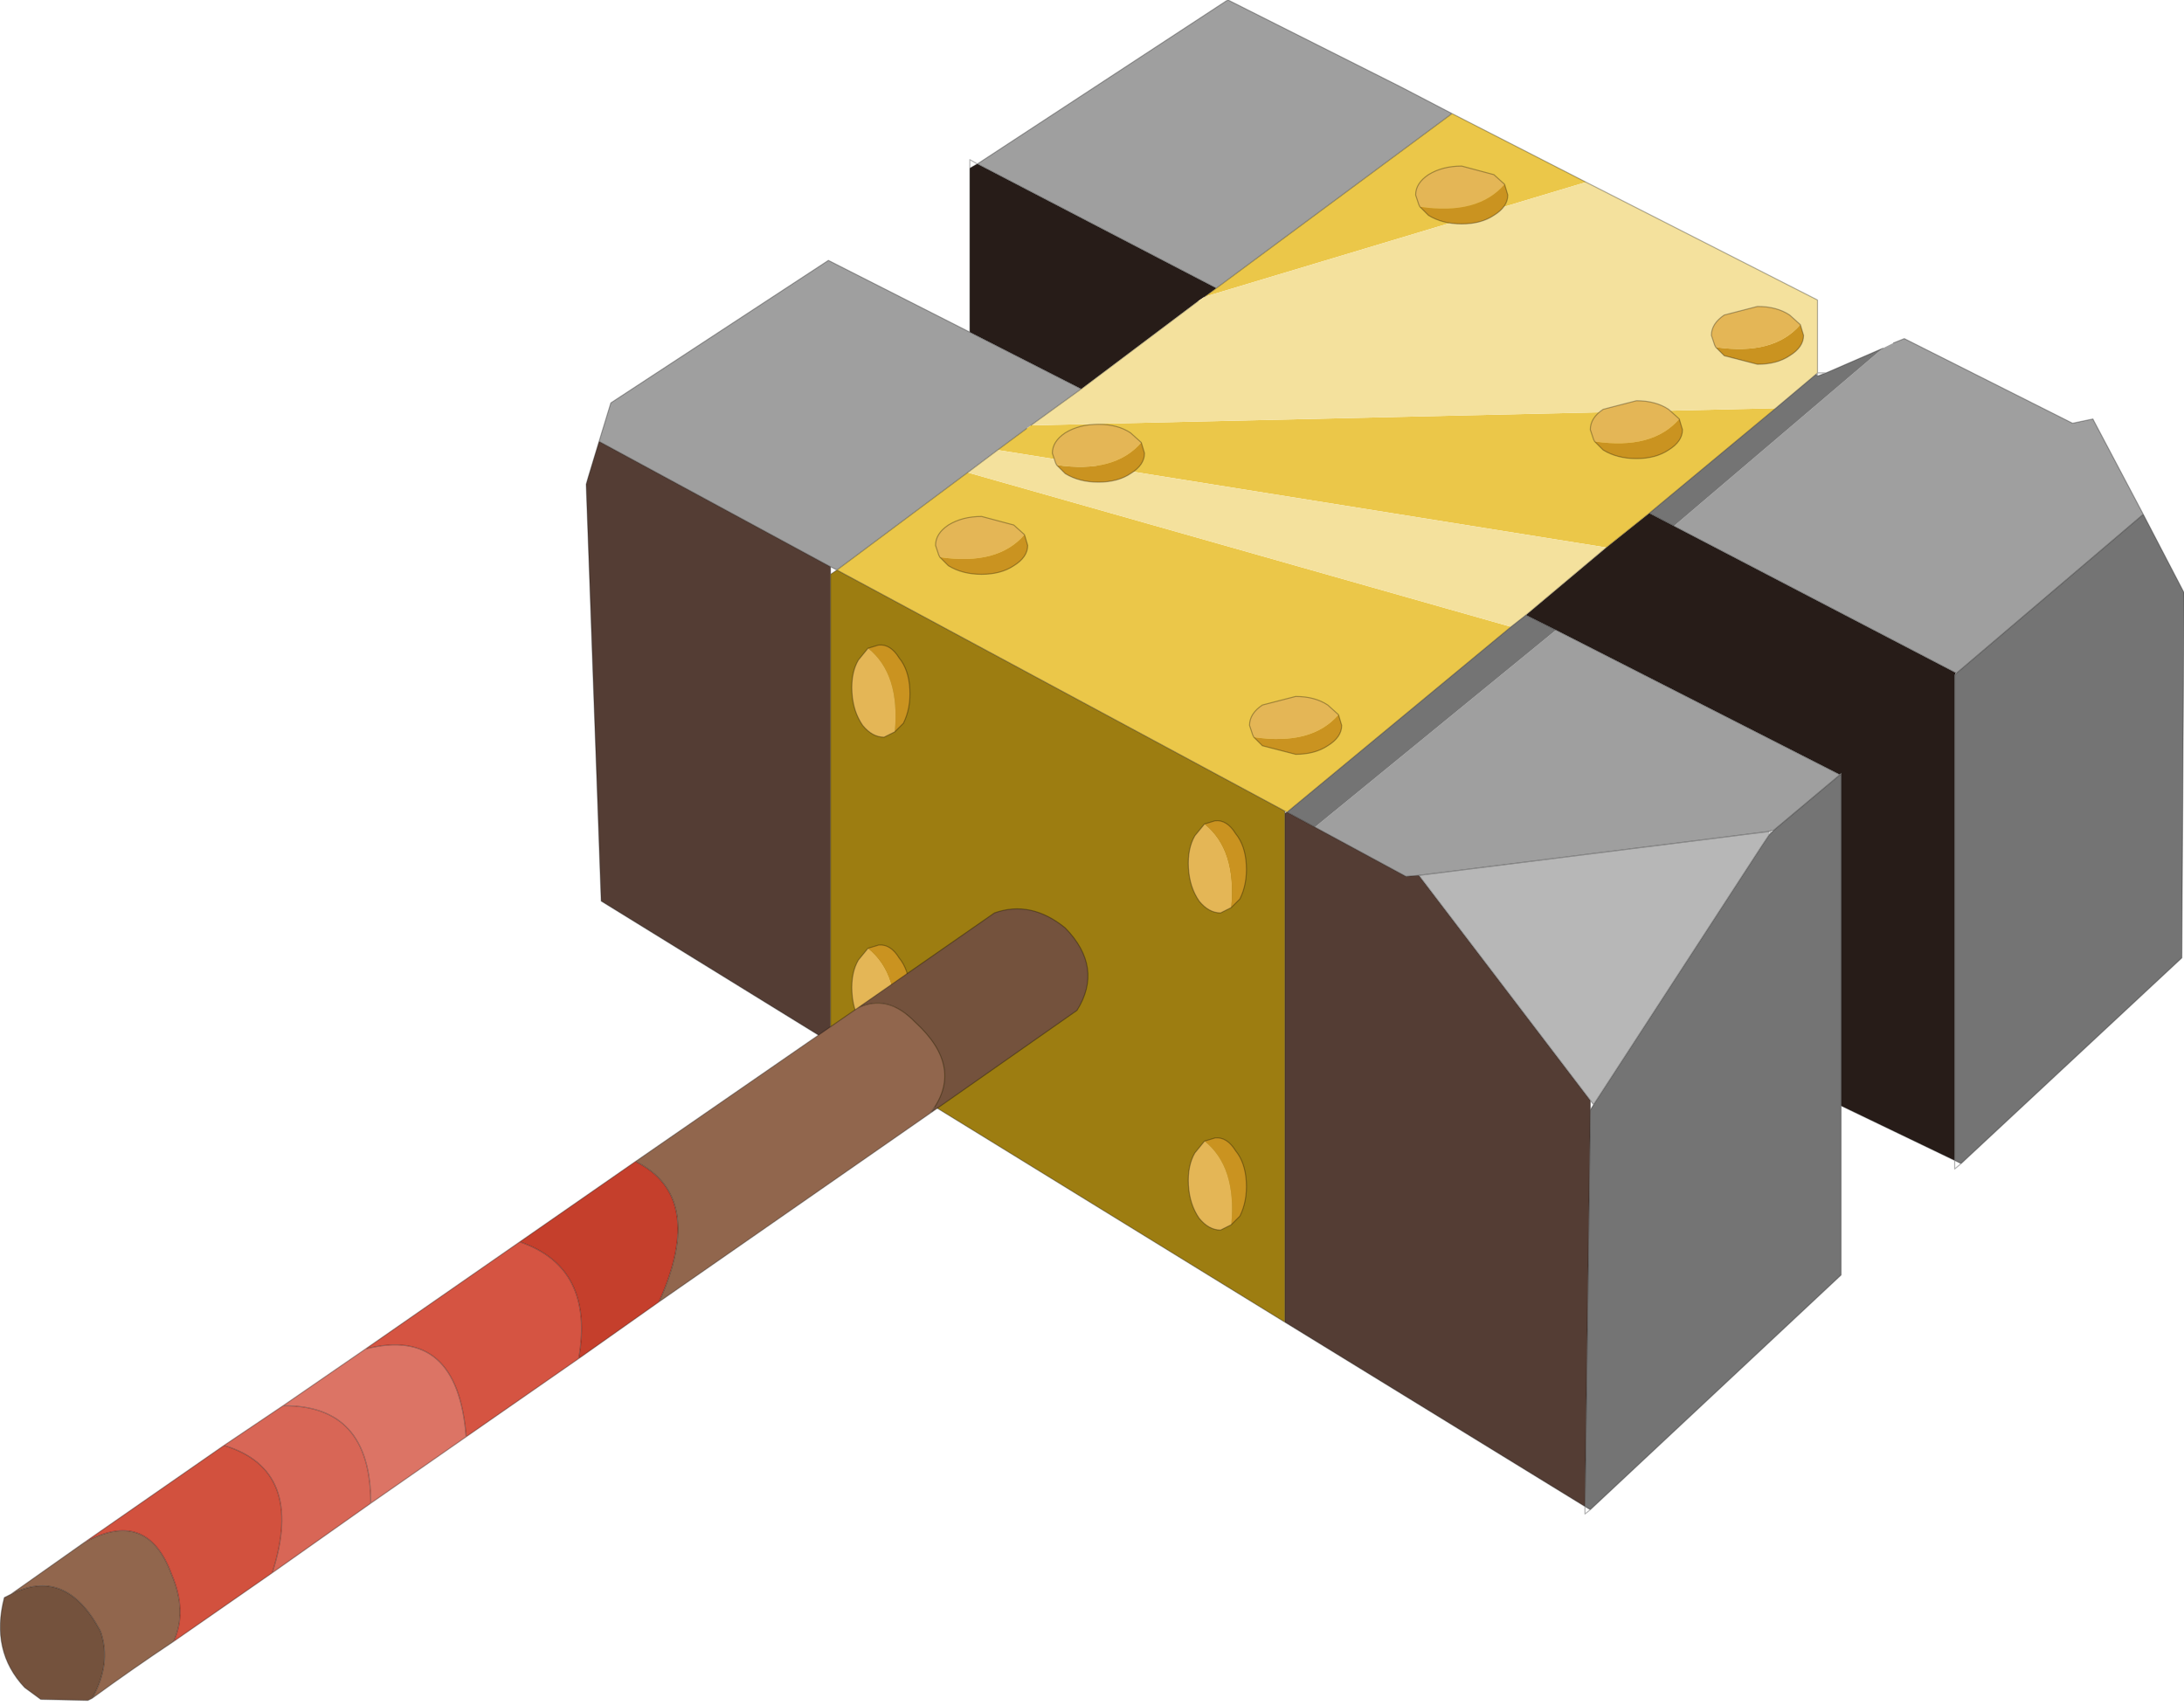
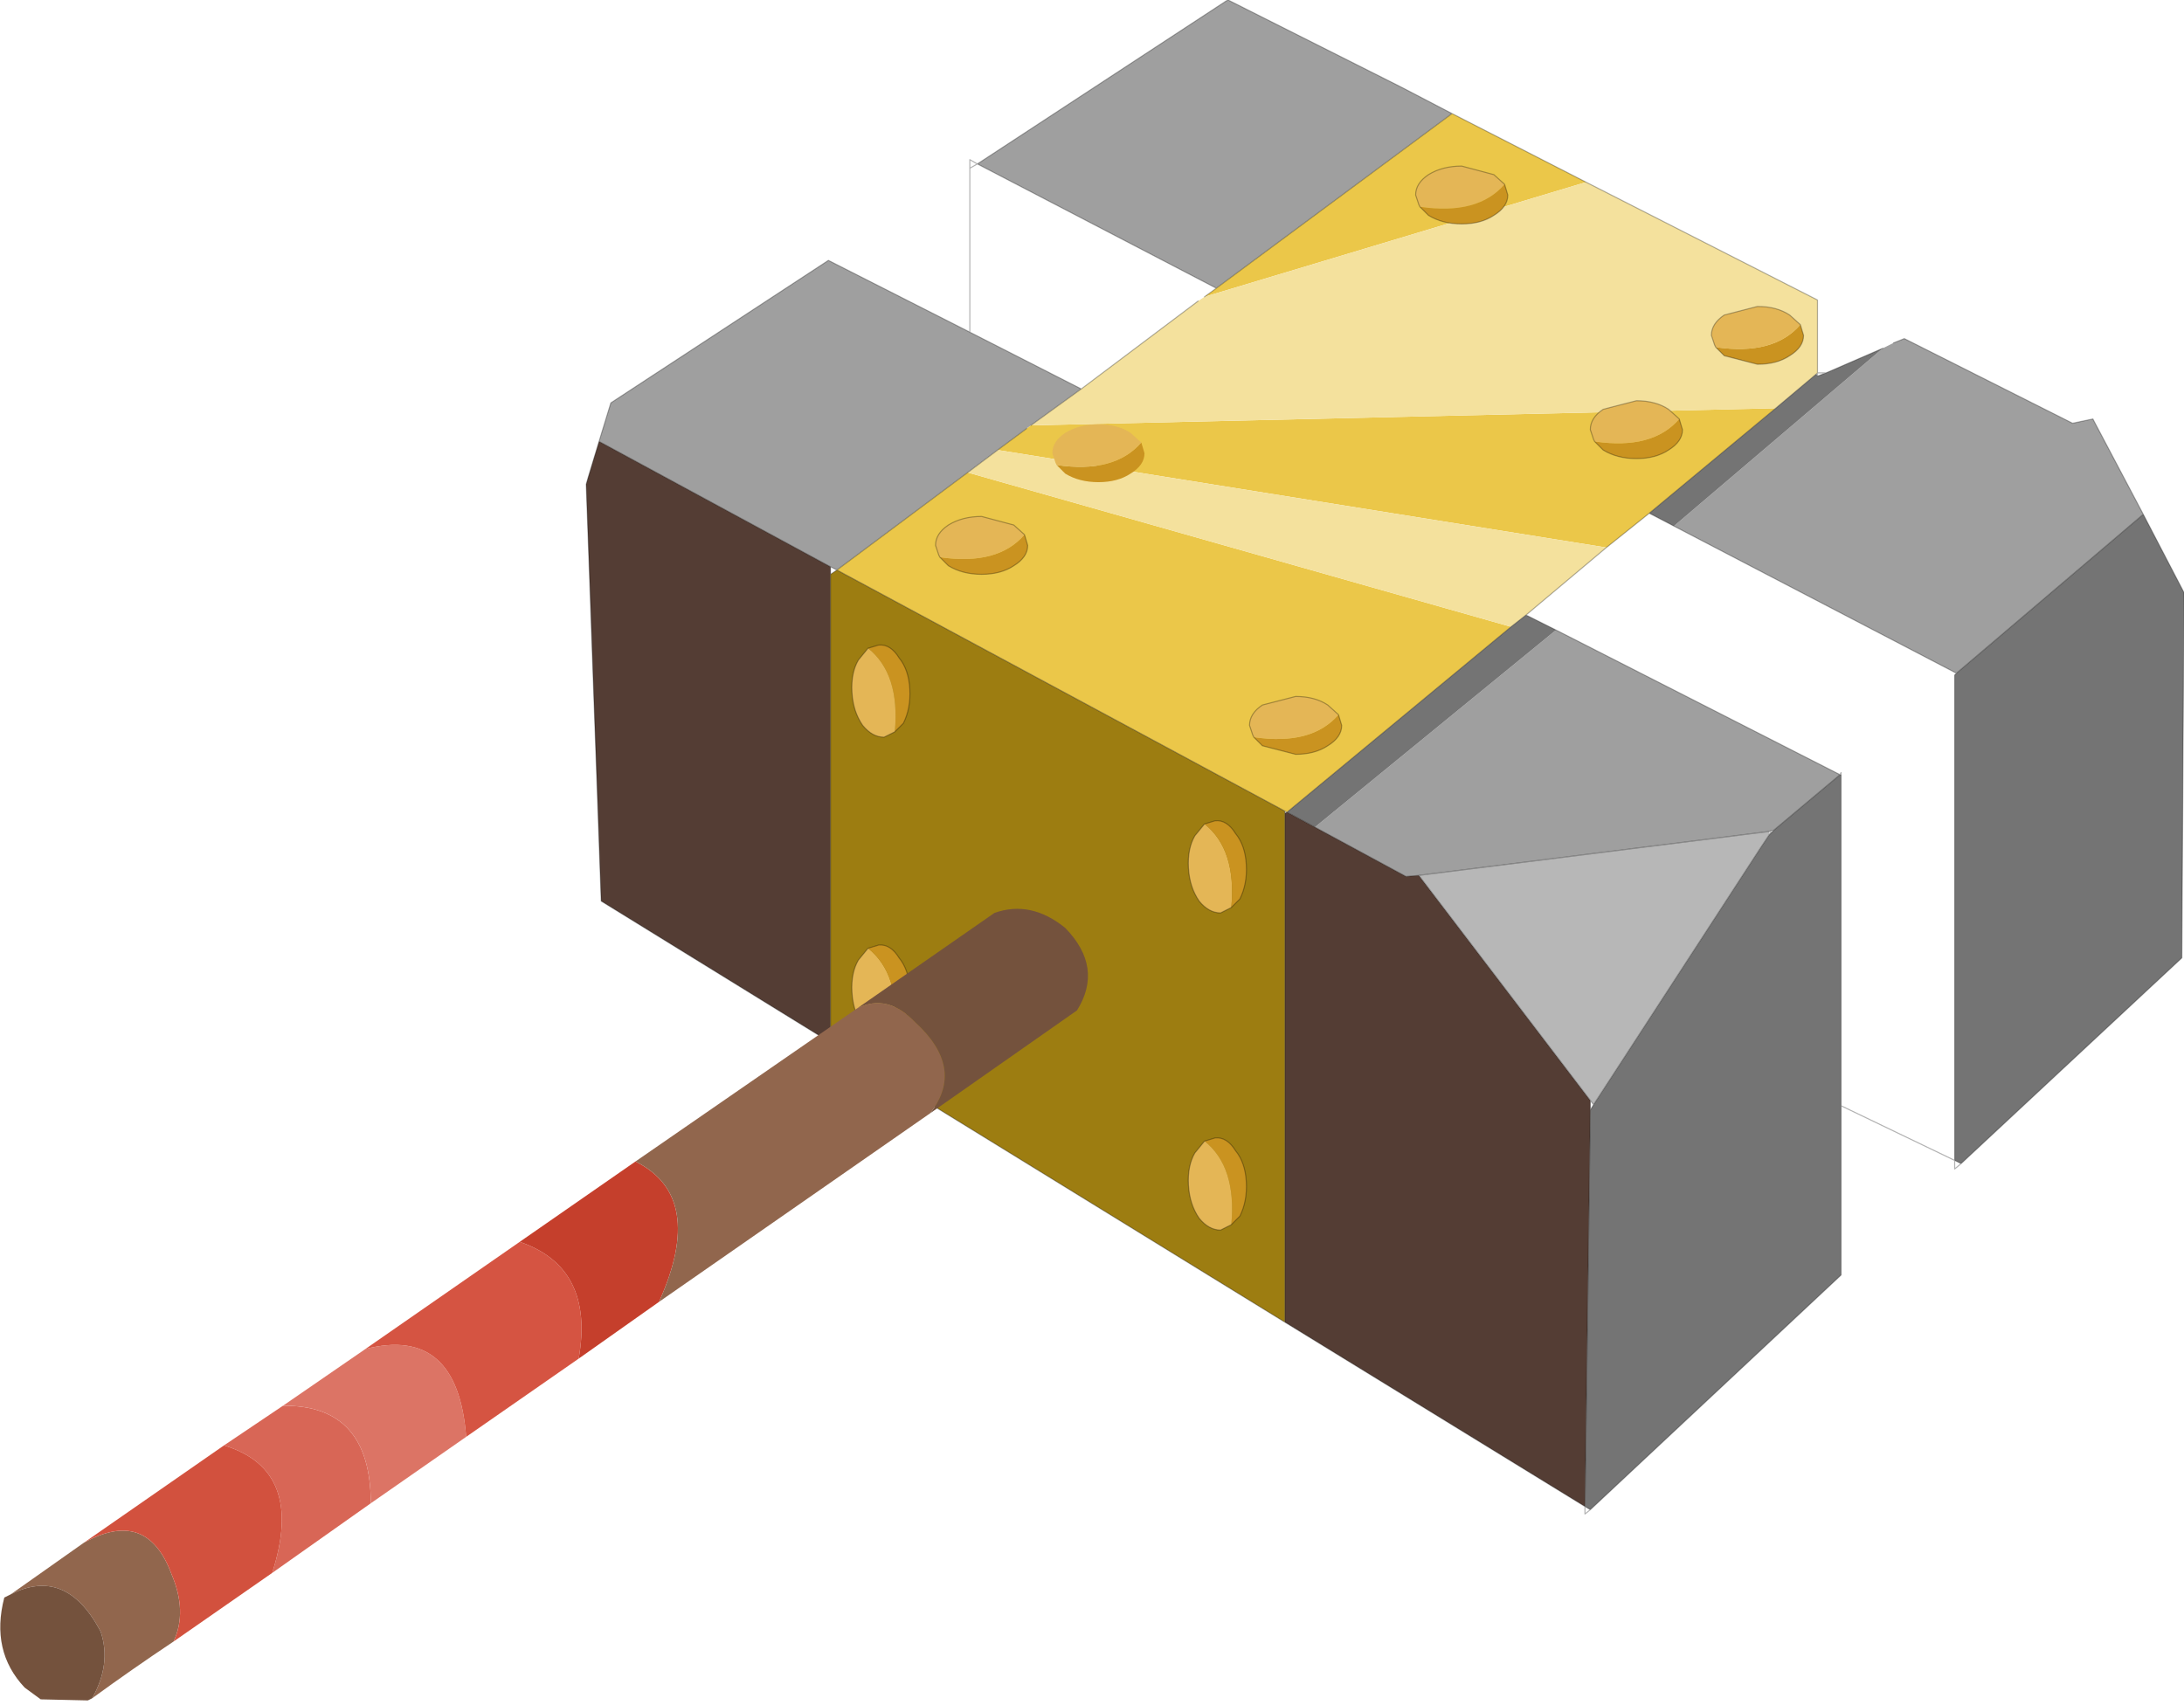
<svg xmlns="http://www.w3.org/2000/svg" xmlns:xlink="http://www.w3.org/1999/xlink" width="101.9px" height="79.55px">
  <g transform="matrix(1, 0, 0, 1, -307.5, -177.15)">
    <use xlink:href="#object-0" width="101.9" height="79.55" transform="matrix(1, 0, 0, 1, 307.5, 177.15)" />
  </g>
  <defs>
    <g transform="matrix(1, 0, 0, 1, -307.5, -177.15)" id="object-0">
-       <path fill-rule="evenodd" fill="#271c18" stroke="none" d="M352.75 185L353.1 184.8L364.25 190.6L363.7 191L363.4 191.2L357.95 195.3L352.75 192.65L352.75 185M398.7 231.3L393.4 228.75L393.4 213.3L393.4 213.2L393.35 213.3L380.1 206.55L378.7 205.85L382.45 202.7L384.45 201.1L385.6 201.7L398.75 208.55L398.7 208.65L398.7 231.3" />
      <path fill-rule="evenodd" fill="#9f9f9f" stroke="none" d="M353.1 184.8L364.7 177.2L364.8 177.15L372.85 181.2L375.25 182.45L364.25 190.6L353.1 184.8M395.35 193.4L395.85 193.15L396.35 192.95L404.2 196.9L405.15 196.7L405.2 196.8L407.5 201.15L398.8 208.55L398.75 208.55L385.6 201.7L395.35 193.4M335.45 197.75L336 195.95L346.15 189.3L352.75 192.65L357.95 195.3L355.6 197L355.4 197.15L354.05 198.15L352.65 199.2L346.55 203.75L346.25 203.6L335.45 197.75M393.35 213.3L390.25 215.9L390.15 215.9L390.05 215.95L373.7 218L373.1 218.05L368.85 215.75L380.1 206.55L393.35 213.3" />
      <path fill-rule="evenodd" fill="#ebc749" stroke="none" d="M375.25 182.45L381.5 185.65L363.7 191L364.25 190.6L375.25 182.45M355.4 197.15L355.6 197L390.35 196.2L384.45 201.1L382.45 202.7L354.05 198.15L355.4 197.15M346.55 203.75L352.65 199.2L378 206.4L367.55 215.05L367.45 215L346.55 203.75" />
      <path fill-rule="evenodd" fill="#f4e19d" stroke="none" d="M381.5 185.65L392.3 191.15L392.3 194.55L392.25 194.6L390.35 196.2L355.6 197L357.95 195.3L363.4 191.2L363.7 191L381.5 185.65M352.65 199.2L354.05 198.15L382.45 202.7L378.7 205.85L378 206.4L352.65 199.2" />
      <path fill-rule="evenodd" fill="#747474" stroke="none" d="M392.7 194.55L395.35 193.4L385.6 201.7L384.45 201.1L390.35 196.2L392.25 194.6L392.3 194.7L392.7 194.55M407.5 201.15L409.4 204.8L409.3 221.85L399 231.45L398.7 231.3L398.7 208.65L398.8 208.55L407.5 201.15M393.4 228.75L393.4 236.65L381.7 247.6L381.45 247.45L381.7 228.95L381.85 228.7L389.65 216.7L390.05 216.1L390.25 215.9L393.35 213.3L393.4 213.3L393.4 228.75M378 206.4L378.7 205.85L380.1 206.55L368.85 215.75L367.55 215.05L378 206.4" />
      <path fill-rule="evenodd" fill="#543d34" stroke="none" d="M381.45 247.45L367.45 238.85L367.45 215.1L367.55 215.05L368.85 215.75L373.1 218.05L373.7 218L381.7 228.5L381.7 228.95L381.45 247.45M346.25 225.8L335.55 219.2L334.85 199.75L334.95 199.4L335.45 197.75L346.25 203.6L346.25 203.95L346.25 225.8" />
      <path fill-rule="evenodd" fill="#9d7d11" stroke="none" d="M367.45 238.85L346.25 225.8L346.25 203.95L346.55 203.75L367.45 215L367.45 215.1L367.45 238.85" />
      <path fill-rule="evenodd" fill="#b7b7b7" stroke="none" d="M390.05 216.1L389.65 216.7L381.85 228.7L381.7 228.5L373.7 218L390.05 215.95L390.05 216.1" />
      <path fill="none" stroke="#000000" stroke-opacity="0.302" stroke-width="0.05" stroke-linecap="round" stroke-linejoin="round" d="M353.1 184.8L352.75 184.6L352.75 185L353.1 184.8L364.7 177.2L364.8 177.15L372.85 181.2L375.25 182.45L381.5 185.65L392.3 191.15L392.3 194.55L392.7 194.55L395.35 193.4M395.85 193.15L396.35 192.95L404.2 196.9L405.15 196.7L405.2 196.8L407.5 201.15L409.4 204.8L409.3 221.85L399 231.45L398.7 231.7L398.7 231.3L393.4 228.75L393.4 236.65L381.7 247.6L381.45 247.8L381.45 247.45L367.45 238.85L346.25 225.8L335.55 219.2L334.85 199.75L334.95 199.4L335.45 197.75L336 195.95L346.15 189.3L352.75 192.65L352.75 185M357.95 195.3L352.75 192.65M355.6 197L357.95 195.3L363.4 191.2M363.7 191L364.25 190.6L353.1 184.8M390.35 196.2L392.25 194.6L392.3 194.55L392.3 194.7L392.7 194.55M354.05 198.15L355.4 197.15M352.65 199.2L354.05 198.15M382.45 202.7L384.45 201.1L390.35 196.2M346.25 203.6L346.55 203.75L352.65 199.2M378 206.4L378.7 205.85L382.45 202.7M346.25 203.95L346.55 203.75L367.45 215L367.55 215.05L378 206.4M346.25 203.6L346.25 203.95L346.25 225.8M335.45 197.75L346.25 203.6M375.25 182.45L364.25 190.6M384.45 201.1L385.6 201.7L398.75 208.55L398.8 208.55L398.7 208.65L398.7 231.3L399 231.45M393.4 213.3L393.35 213.3L390.25 215.9L390.05 216.1L389.65 216.7L381.85 228.7L381.7 228.95L381.45 247.45L381.7 247.6M393.35 213.3L393.4 213.2L393.4 213.3L393.4 228.75M393.35 213.3L380.1 206.55L378.7 205.85M368.85 215.75L373.1 218.05L373.7 218L390.05 215.95L390.15 215.9L390.25 215.9M368.85 215.75L367.55 215.05L367.45 215.1L367.45 238.85M367.45 215L367.45 215.1M390.15 215.9L390.05 216.1M381.7 228.5L381.7 228.95M381.85 228.7L381.7 228.5L373.7 218M398.8 208.55L407.5 201.15" />
      <path fill-rule="evenodd" fill="#e4b656" stroke="none" d="M373.75 186.8L373.7 186.7L373.55 186.25Q373.55 185.7 374.15 185.3Q374.8 184.9 375.7 184.9L377.2 185.3L377.7 185.75Q376.45 187.2 373.75 186.8" />
      <path fill-rule="evenodd" fill="#ca9320" stroke="none" d="M377.7 185.75L377.85 186.25Q377.85 186.8 377.2 187.2Q376.6 187.6 375.7 187.6Q374.8 187.6 374.15 187.2L373.75 186.8Q376.45 187.2 377.7 185.75" />
      <path fill="none" stroke="#000000" stroke-opacity="0.302" stroke-width="0.05" stroke-linecap="round" stroke-linejoin="round" d="M373.75 186.8L373.7 186.7L373.55 186.25Q373.55 185.7 374.15 185.3Q374.8 184.9 375.7 184.9L377.2 185.3L377.7 185.75L377.85 186.25Q377.85 186.8 377.2 187.2Q376.6 187.6 375.7 187.6Q374.8 187.6 374.15 187.2L373.75 186.8" />
      <path fill-rule="evenodd" fill="#ca9320" stroke="none" d="M355.3 202.1L355.45 202.6Q355.45 203.15 354.8 203.55Q354.2 203.95 353.3 203.95Q352.4 203.95 351.75 203.55L351.35 203.15Q354.05 203.55 355.3 202.1" />
      <path fill-rule="evenodd" fill="#e4b656" stroke="none" d="M351.35 203.15L351.3 203.05L351.15 202.6Q351.15 202.05 351.75 201.65Q352.4 201.25 353.3 201.25L354.8 201.65L355.3 202.1Q354.05 203.55 351.35 203.15" />
      <path fill="none" stroke="#000000" stroke-opacity="0.302" stroke-width="0.05" stroke-linecap="round" stroke-linejoin="round" d="M355.3 202.1L355.45 202.6Q355.45 203.15 354.8 203.55Q354.2 203.95 353.3 203.95Q352.4 203.95 351.75 203.55L351.35 203.15L351.3 203.05L351.15 202.6Q351.15 202.05 351.75 201.65Q352.4 201.25 353.3 201.25L354.8 201.65L355.3 202.1" />
      <path fill-rule="evenodd" fill="#ca9320" stroke="none" d="M369.95 210.5L370.1 211Q370.1 211.55 369.45 211.95Q368.85 212.35 367.95 212.35L366.4 211.95L366 211.55Q368.7 211.95 369.95 210.5" />
      <path fill-rule="evenodd" fill="#e4b656" stroke="none" d="M366 211.55L365.95 211.45L365.8 211Q365.8 210.45 366.4 210.05L367.95 209.65Q368.85 209.65 369.45 210.05L369.95 210.5Q368.7 211.95 366 211.55" />
      <path fill="none" stroke="#000000" stroke-opacity="0.302" stroke-width="0.05" stroke-linecap="round" stroke-linejoin="round" d="M369.95 210.5L370.1 211Q370.1 211.55 369.45 211.95Q368.85 212.35 367.95 212.35L366.4 211.95L366 211.55L365.95 211.45L365.8 211Q365.8 210.45 366.4 210.05L367.95 209.65Q368.85 209.65 369.45 210.05L369.95 210.5" />
      <path fill-rule="evenodd" fill="#ca9320" stroke="none" d="M391.5 192.3L391.65 192.8Q391.65 193.35 391 193.75Q390.4 194.15 389.5 194.15L387.95 193.75L387.55 193.35Q390.25 193.75 391.5 192.3" />
      <path fill-rule="evenodd" fill="#e4b656" stroke="none" d="M387.55 193.35L387.5 193.25L387.35 192.8Q387.35 192.25 387.95 191.85L389.5 191.45Q390.4 191.45 391 191.85L391.5 192.3Q390.25 193.75 387.55 193.35" />
      <path fill="none" stroke="#000000" stroke-opacity="0.302" stroke-width="0.05" stroke-linecap="round" stroke-linejoin="round" d="M391.5 192.3L391.65 192.8Q391.65 193.35 391 193.75Q390.4 194.15 389.5 194.15L387.95 193.75L387.55 193.35L387.5 193.25L387.35 192.8Q387.35 192.25 387.95 191.85L389.5 191.45Q390.4 191.45 391 191.85L391.5 192.3" />
      <path fill-rule="evenodd" fill="#ca9320" stroke="none" d="M385.85 196.7L386 197.2Q386 197.75 385.35 198.15Q384.75 198.55 383.85 198.55Q382.95 198.55 382.3 198.15L381.9 197.75Q384.6 198.15 385.85 196.7" />
      <path fill-rule="evenodd" fill="#e4b656" stroke="none" d="M381.9 197.75L381.85 197.65L381.7 197.2Q381.7 196.65 382.3 196.25L383.85 195.85Q384.75 195.85 385.35 196.25L385.85 196.7Q384.6 198.15 381.9 197.75" />
      <path fill="none" stroke="#000000" stroke-opacity="0.302" stroke-width="0.05" stroke-linecap="round" stroke-linejoin="round" d="M385.85 196.7L386 197.2Q386 197.75 385.35 198.15Q384.75 198.55 383.85 198.55Q382.95 198.55 382.3 198.15L381.9 197.75L381.85 197.65L381.7 197.2Q381.7 196.65 382.3 196.25L383.85 195.85Q384.75 195.85 385.35 196.25L385.85 196.7" />
      <path fill-rule="evenodd" fill="#ca9320" stroke="none" d="M360.75 197.8L360.9 198.3Q360.9 198.85 360.25 199.25Q359.65 199.65 358.75 199.65Q357.85 199.65 357.2 199.25L356.8 198.85Q359.5 199.25 360.75 197.8" />
      <path fill-rule="evenodd" fill="#e4b656" stroke="none" d="M356.8 198.85L356.75 198.75L356.6 198.3Q356.6 197.75 357.2 197.35Q357.85 196.95 358.75 196.95Q359.65 196.95 360.25 197.35L360.75 197.8Q359.5 199.25 356.8 198.85" />
-       <path fill="none" stroke="#000000" stroke-opacity="0.302" stroke-width="0.05" stroke-linecap="round" stroke-linejoin="round" d="M360.75 197.8L360.9 198.3Q360.9 198.85 360.25 199.25Q359.65 199.65 358.75 199.65Q357.85 199.65 357.2 199.25L356.8 198.85L356.75 198.75L356.6 198.3Q356.6 197.75 357.2 197.35Q357.85 196.95 358.75 196.95Q359.65 196.95 360.25 197.35L360.75 197.8" />
      <path fill-rule="evenodd" fill="#ca9320" stroke="none" d="M348 207.4L348.5 207.25Q349.05 207.2 349.45 207.85Q349.9 208.4 349.95 209.3Q350 210.2 349.65 210.9L349.25 211.3Q349.5 208.6 348 207.4" />
      <path fill-rule="evenodd" fill="#e4b656" stroke="none" d="M349.25 211.3L349.15 211.35L348.75 211.55Q348.2 211.55 347.75 211Q347.3 210.35 347.25 209.45Q347.2 208.55 347.55 207.95L348 207.4Q349.5 208.6 349.25 211.3" />
      <path fill="none" stroke="#000000" stroke-opacity="0.302" stroke-width="0.05" stroke-linecap="round" stroke-linejoin="round" d="M348 207.4L348.5 207.25Q349.05 207.2 349.45 207.85Q349.9 208.4 349.95 209.3Q350 210.2 349.65 210.9L349.25 211.3L349.15 211.35L348.75 211.55Q348.2 211.55 347.75 211Q347.3 210.35 347.25 209.45Q347.2 208.55 347.55 207.95L348 207.4" />
      <path fill-rule="evenodd" fill="#e4b656" stroke="none" d="M364.95 219.5L364.85 219.55L364.45 219.75Q363.9 219.75 363.45 219.2Q363 218.55 362.95 217.65Q362.9 216.75 363.25 216.15L363.7 215.6Q365.2 216.8 364.95 219.5" />
      <path fill-rule="evenodd" fill="#ca9320" stroke="none" d="M363.7 215.6L364.2 215.45Q364.75 215.4 365.15 216.05Q365.6 216.6 365.65 217.5Q365.7 218.4 365.35 219.1L364.95 219.5Q365.2 216.8 363.7 215.6" />
      <path fill="none" stroke="#000000" stroke-opacity="0.302" stroke-width="0.05" stroke-linecap="round" stroke-linejoin="round" d="M364.95 219.5L364.85 219.55L364.45 219.75Q363.9 219.75 363.45 219.2Q363 218.55 362.95 217.65Q362.9 216.75 363.25 216.15L363.7 215.6L364.2 215.45Q364.75 215.4 365.15 216.05Q365.6 216.6 365.65 217.5Q365.7 218.4 365.35 219.1L364.95 219.5" />
      <path fill-rule="evenodd" fill="#e4b656" stroke="none" d="M349.25 225.3L349.15 225.35L348.75 225.55Q348.2 225.55 347.75 225Q347.3 224.35 347.25 223.45Q347.2 222.55 347.55 221.95L348 221.4Q349.5 222.6 349.25 225.3" />
      <path fill-rule="evenodd" fill="#ca9320" stroke="none" d="M348 221.4L348.5 221.25Q349.05 221.2 349.45 221.85Q349.9 222.4 349.95 223.3Q350 224.2 349.65 224.9L349.25 225.3Q349.5 222.6 348 221.4" />
      <path fill="none" stroke="#000000" stroke-opacity="0.302" stroke-width="0.05" stroke-linecap="round" stroke-linejoin="round" d="M349.25 225.3L349.15 225.35L348.75 225.55Q348.2 225.55 347.75 225Q347.3 224.35 347.25 223.45Q347.2 222.55 347.55 221.95L348 221.4L348.5 221.25Q349.05 221.2 349.45 221.85Q349.9 222.4 349.95 223.3Q350 224.2 349.65 224.9L349.25 225.3" />
      <path fill-rule="evenodd" fill="#ca9320" stroke="none" d="M363.7 230.4L364.2 230.25Q364.75 230.2 365.15 230.85Q365.6 231.4 365.65 232.3Q365.7 233.2 365.35 233.9L364.95 234.3Q365.2 231.6 363.7 230.4" />
      <path fill-rule="evenodd" fill="#e4b656" stroke="none" d="M364.95 234.3L364.85 234.35L364.45 234.55Q363.9 234.55 363.45 234Q363 233.35 362.95 232.45Q362.9 231.55 363.25 230.95L363.7 230.4Q365.2 231.6 364.95 234.3" />
      <path fill="none" stroke="#000000" stroke-opacity="0.302" stroke-width="0.05" stroke-linecap="round" stroke-linejoin="round" d="M363.7 230.4L364.2 230.25Q364.75 230.2 365.15 230.85Q365.6 231.4 365.65 232.3Q365.7 233.2 365.35 233.9L364.95 234.3L364.85 234.35L364.45 234.55Q363.9 234.55 363.45 234Q363 233.35 362.95 232.45Q362.9 231.55 363.25 230.95L363.7 230.4" />
      <path fill-rule="evenodd" fill="#d86656" stroke="none" d="M317.95 244.6L320.7 242.75Q324.8 242.7 324.8 247.3L320.2 250.55Q321.75 245.75 317.95 244.6" />
      <path fill-rule="evenodd" fill="#dc7465" stroke="none" d="M320.7 242.75L324.55 240.1Q328.85 239 329.25 244.2L324.8 247.3Q324.8 242.7 320.7 242.75" />
      <path fill-rule="evenodd" fill="#d55442" stroke="none" d="M324.55 240.1L331.75 235.1Q335.25 236.3 334.5 240.55L329.25 244.2Q328.85 239 324.55 240.1" />
      <path fill-rule="evenodd" fill="#c53f2c" stroke="none" d="M331.75 235.1L337.15 231.35Q340.45 233 338.25 237.9L334.5 240.55Q335.25 236.3 331.75 235.1" />
      <path fill-rule="evenodd" fill="#91664d" stroke="none" d="M337.15 231.35L347.5 224.2Q348.9 223.5 350.2 224.85Q352.55 227 350.9 229.1L338.25 237.9Q340.45 233 337.15 231.35M315.6 253.75Q313.65 255.05 311.8 256.4Q312.7 254.8 312.2 253.3L312.15 253.2Q310.55 250.25 308 251.55L311.4 249.15Q314.35 247.5 315.5 250.6Q316.25 252.35 315.6 253.75" />
      <path fill-rule="evenodd" fill="#74523d" stroke="none" d="M347.5 224.2L353.9 219.75Q355.6 219.15 357.2 220.45Q359 222.3 357.75 224.3L350.9 229.1Q352.55 227 350.2 224.85Q348.9 223.5 347.5 224.2M311.8 256.4L311.6 256.5L309.4 256.45L308.65 255.9Q307.05 254.2 307.7 251.7L308 251.55Q310.55 250.25 312.15 253.2L312.2 253.3Q312.7 254.8 311.8 256.4" />
      <path fill-rule="evenodd" fill="#d2513e" stroke="none" d="M320.2 250.55L315.6 253.75Q316.25 252.35 315.5 250.6Q314.35 247.5 311.4 249.15L317.95 244.6Q321.75 245.75 320.2 250.55" />
-       <path fill="none" stroke="#000000" stroke-opacity="0.302" stroke-width="0.05" stroke-linecap="round" stroke-linejoin="round" d="M317.95 244.6L320.7 242.75L324.55 240.1L331.75 235.1L337.15 231.35L347.5 224.2L353.9 219.75Q355.6 219.15 357.2 220.45Q359 222.3 357.75 224.3L350.9 229.1L338.25 237.9L334.5 240.55L329.25 244.2L324.8 247.3L320.2 250.55L315.6 253.75Q313.65 255.05 311.8 256.4L311.6 256.5L309.4 256.45L308.65 255.9Q307.05 254.2 307.7 251.7L308 251.55L311.4 249.15L317.95 244.6Q321.75 245.75 320.2 250.55M311.4 249.15Q314.35 247.5 315.5 250.6Q316.25 252.35 315.6 253.75M311.8 256.4Q312.7 254.8 312.2 253.3L312.15 253.2Q310.55 250.25 308 251.55M347.5 224.2Q348.9 223.5 350.2 224.85Q352.55 227 350.9 229.1M338.25 237.9Q340.45 233 337.15 231.35M324.55 240.1Q328.85 239 329.25 244.2M331.75 235.1Q335.25 236.3 334.5 240.55M324.8 247.3Q324.8 242.7 320.7 242.75" />
    </g>
  </defs>
</svg>